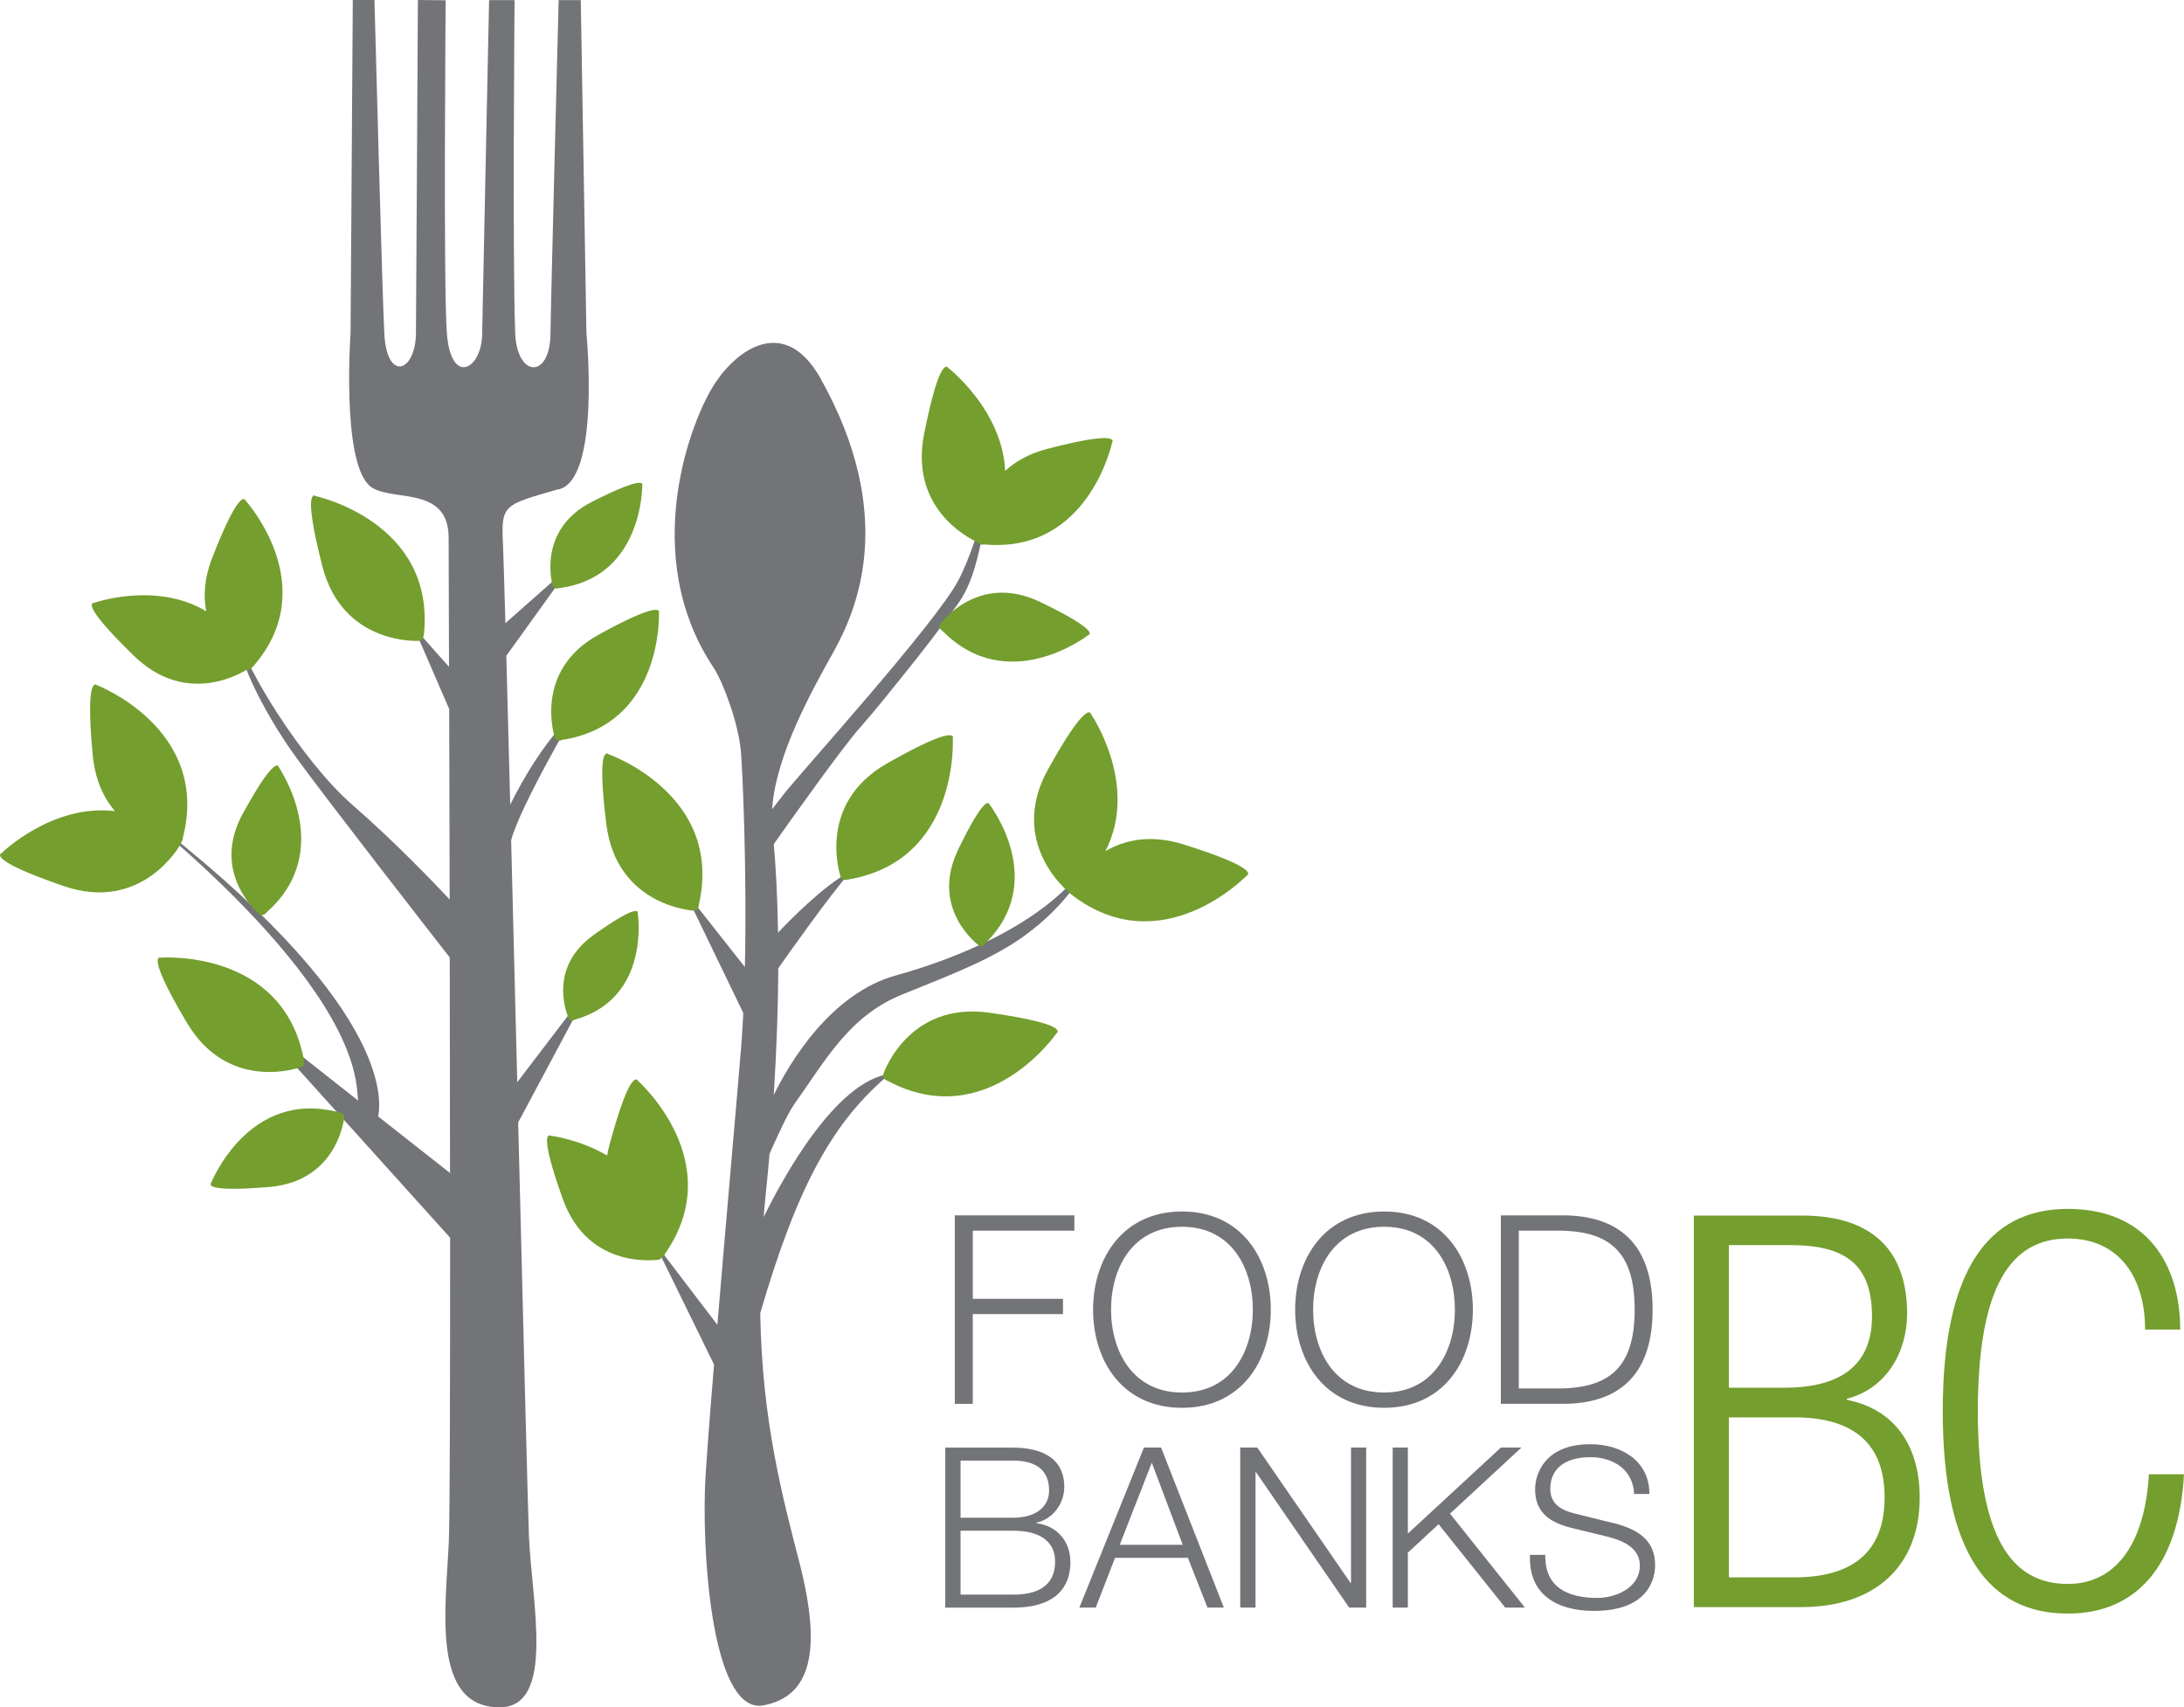
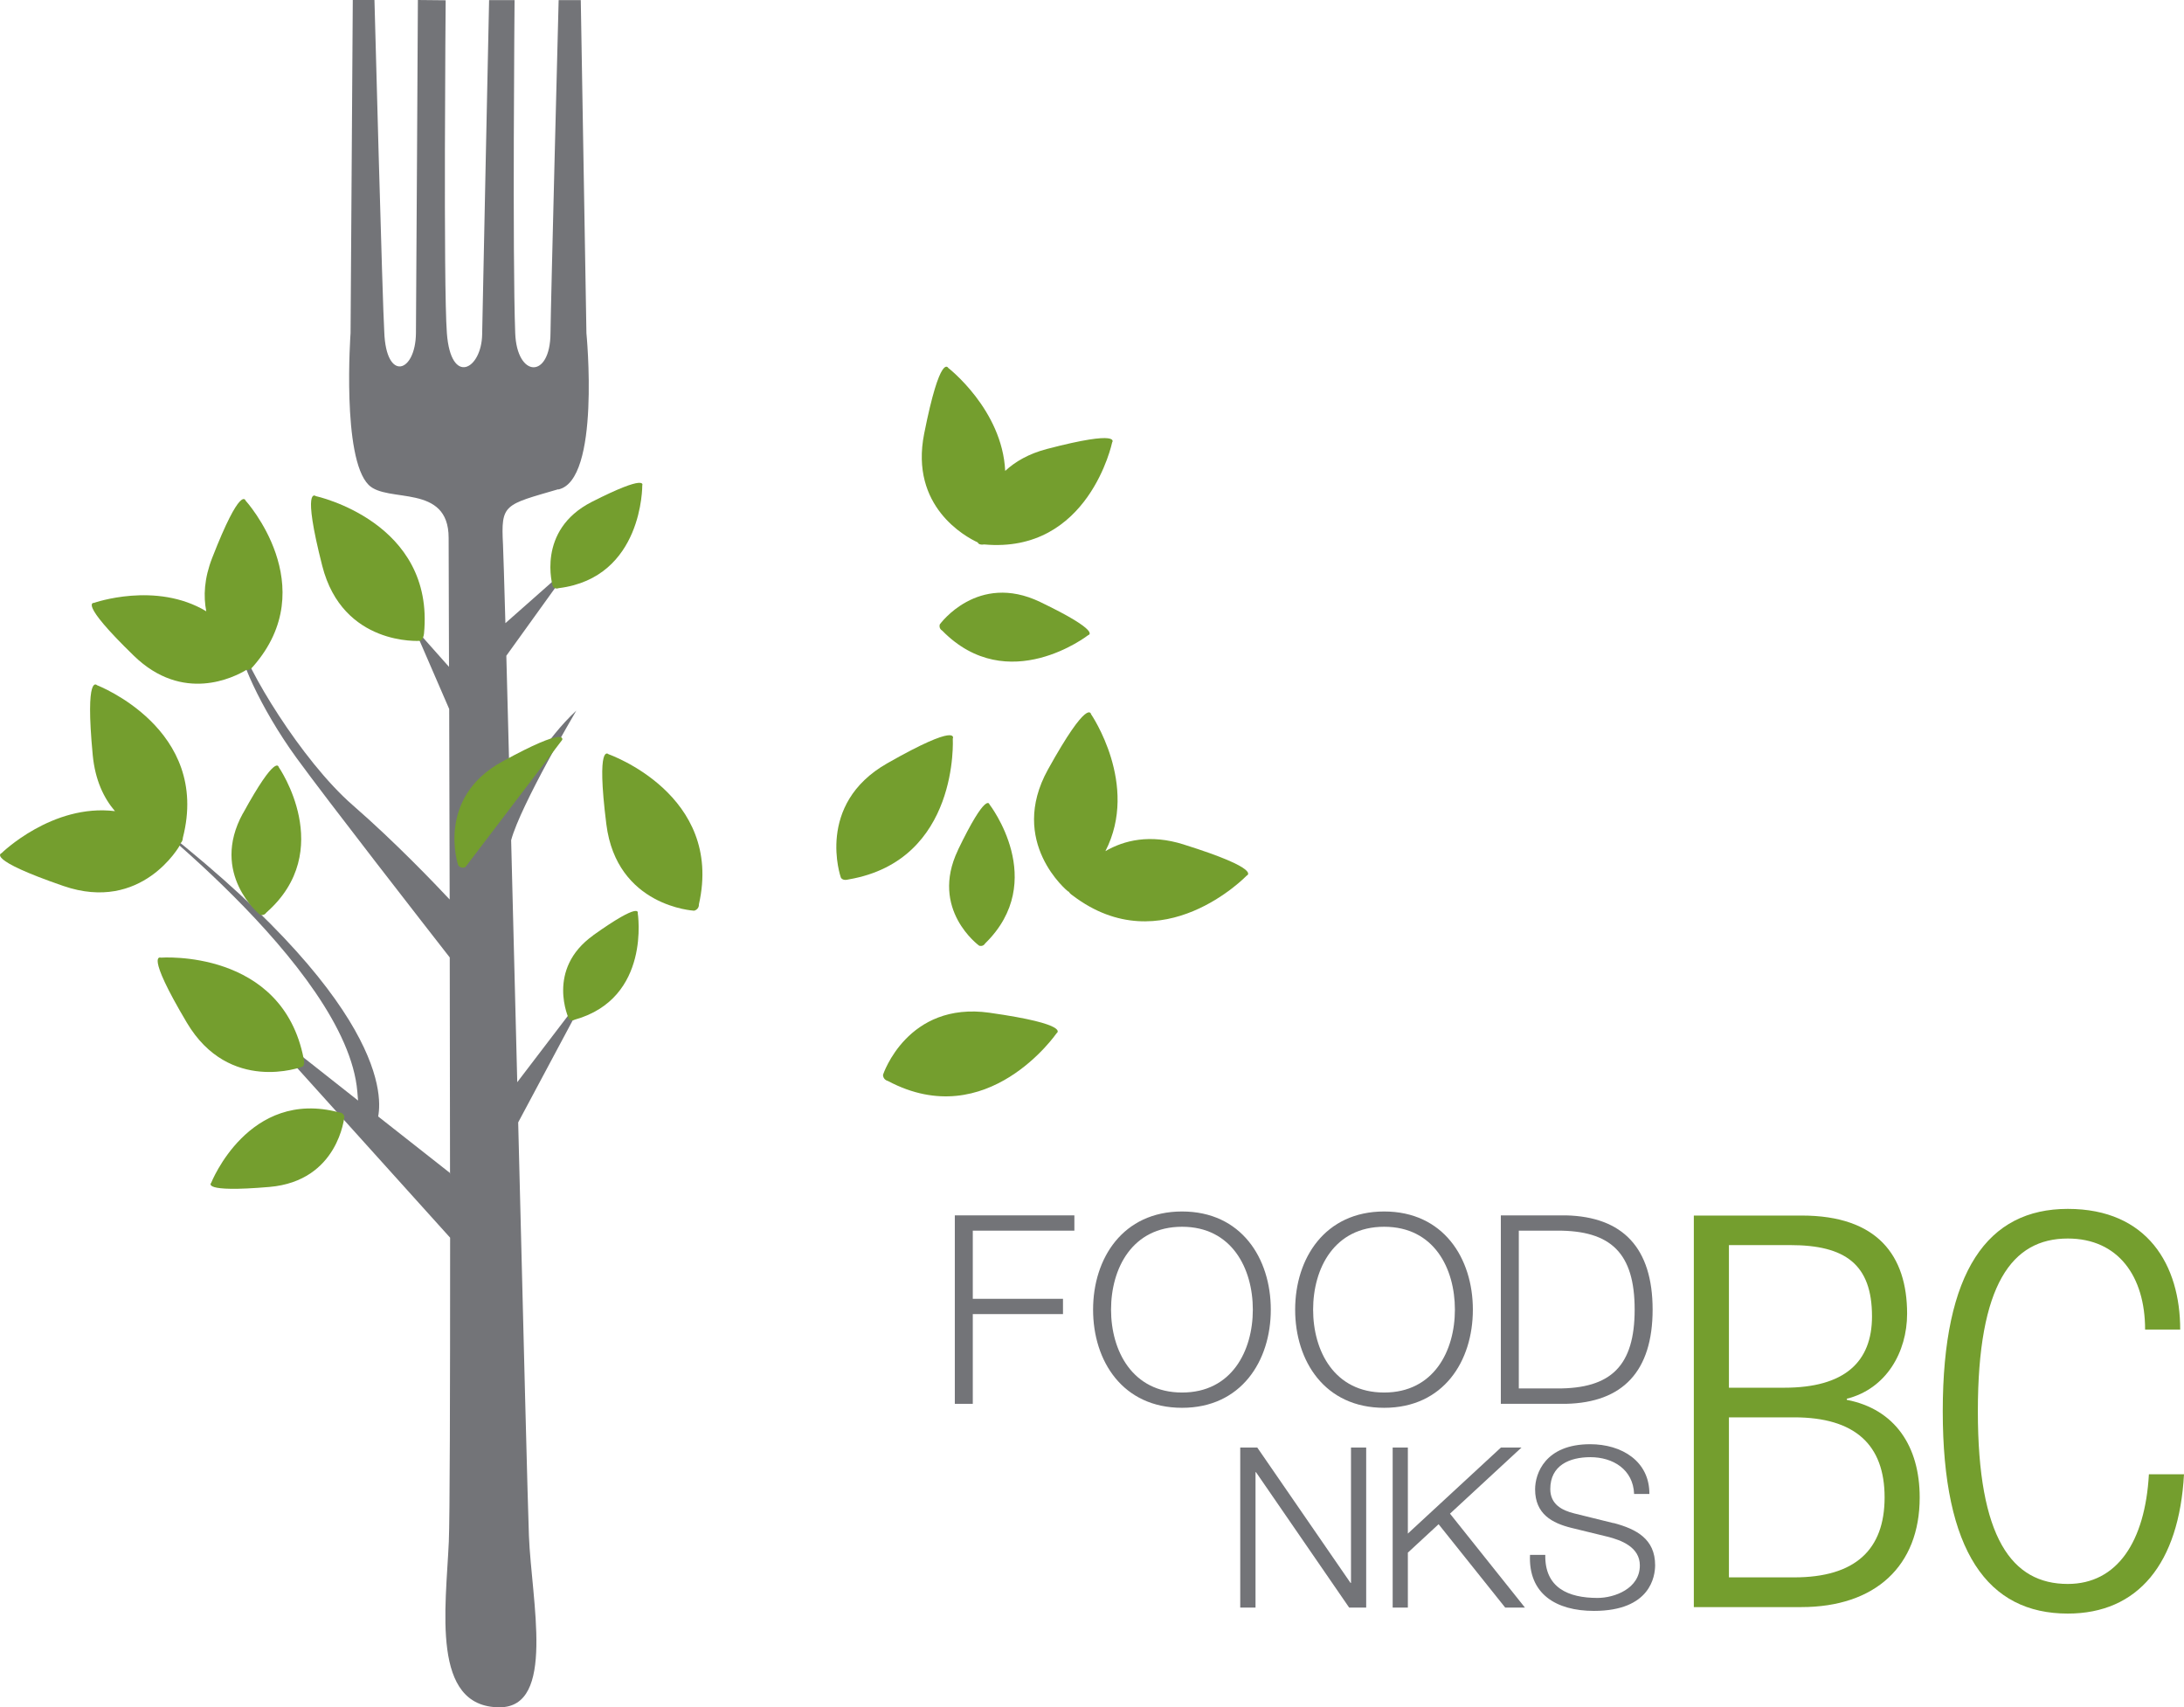
<svg xmlns="http://www.w3.org/2000/svg" preserveAspectRatio="xMidYMid meet" data-bbox="-0.004 -0.02 235.834 184.36" viewBox="-0.004 -0.02 235.834 184.36" data-type="color" role="img" aria-label="Food Banks BC Logo with a fork and spoon with green leaves">
  <g>
    <path d="M182.9 131.24h11.66c8.17 0 11.37 4.32 11.37 10.6 0 4.14-2.25 8.11-6.51 9.18v.12c5.21 1.01 7.87 5.03 7.87 10.54 0 7.4-4.79 11.84-12.79 11.84h-11.6v-42.27Zm3.79 18.59h5.98c6.51 0 9.47-2.78 9.47-7.7 0-5.63-2.9-7.7-8.82-7.7h-6.63v15.39Zm0 20.48h7.04c6.57 0 9.77-2.96 9.77-8.64s-3.2-8.64-9.77-8.64h-7.04v17.29Z" fill="#749e2e" data-color="1" />
    <path d="M235.83 159.18c-.53 9.65-4.97 15.04-12.55 15.04-8.64 0-13.5-6.69-13.5-21.85s4.86-21.85 13.5-21.85 12.14 6.1 12.14 13.03h-3.79c0-5.74-2.9-9.83-8.35-9.83-6.04 0-9.71 4.97-9.71 18.65s3.67 18.65 9.71 18.65c5.33 0 8.35-4.56 8.76-11.84h3.79Z" fill="#749e2e" data-color="1" />
    <path fill="#737478" d="M103.1 151.57h1.94v-9.69h9.74v-1.65h-9.74v-7.36h10.97v-1.65H103.1v20.35z" data-color="2" />
    <path d="M127.64 152c6.38 0 9.58-5.05 9.58-10.6s-3.19-10.6-9.58-10.6-9.61 5.05-9.61 10.6 3.19 10.6 9.61 10.6Zm0-19.55c5.36 0 7.64 4.5 7.64 8.95s-2.28 8.95-7.64 8.95-7.67-4.5-7.67-8.95 2.28-8.95 7.67-8.95Z" fill="#737478" data-color="2" />
    <path d="M159.04 141.4c0-5.56-3.19-10.6-9.58-10.6s-9.61 5.05-9.61 10.6 3.19 10.6 9.61 10.6 9.58-5.05 9.58-10.6Zm-9.58 8.95c-5.39 0-7.67-4.5-7.67-8.95s2.28-8.95 7.67-8.95 7.64 4.5 7.64 8.95-2.28 8.95-7.64 8.95Z" fill="#737478" data-color="2" />
    <path d="M178.45 141.4c0-6.67-3.22-10.03-9.35-10.18h-7.04v20.35h7.04c6.13-.14 9.35-3.51 9.35-10.18ZM164 149.92v-17.05h4.13c5.84-.03 8.38 2.45 8.38 8.52s-2.54 8.55-8.38 8.52H164Z" fill="#737478" data-color="2" />
-     <path d="M111.92 164.45v-.05c1.79-.39 3-2.06 3-3.87 0-3.22-2.64-4.23-5.54-4.23h-7.31v17.28h7.31c5.61 0 6.2-3.27 6.2-4.91 0-2.25-1.43-3.92-3.65-4.21Zm-8.2-6.75h5.66c2.57 0 3.9 1.09 3.9 3.24 0 1.62-1.26 2.93-3.9 2.93h-5.66v-6.17Zm5.66 14.47h-5.66v-6.9h5.66c2.88 0 4.55 1.14 4.55 3.34 0 2.76-2.11 3.58-4.55 3.56Z" fill="#737478" data-color="2" />
-     <path d="m123.52 156.29-6.97 17.28h1.77l2.08-5.37h7.87l2.11 5.37h1.77l-6.78-17.28h-1.84Zm-2.61 10.5 3.46-8.86 3.34 8.86h-6.8Z" fill="#737478" data-color="2" />
    <path fill="#737478" d="M145.88 170.91h-.05l-10.07-14.62h-1.84v17.28h1.65v-14.62h.05l10.06 14.62h1.84v-17.28h-1.64v14.62z" data-color="2" />
    <path fill="#737478" d="M164.29 156.29h-2.22l-10.05 9.29v-9.29h-1.64v17.28h1.64v-5.93l3.32-3.07 7.19 9h2.13l-8.09-10.14 7.72-7.14z" data-color="2" />
    <path d="m174.22 164.45-4.21-1.04c-1.4-.34-2.61-1.02-2.61-2.64 0-2.56 2.08-3.44 4.33-3.44 2.44 0 4.62 1.33 4.72 3.97h1.65c.02-3.53-2.98-5.37-6.39-5.37-4.86 0-5.95 3.17-5.95 4.87 0 2.69 1.86 3.65 3.9 4.16l3.85.94c1.6.39 3.56 1.16 3.56 3.12 0 2.52-2.76 3.51-4.57 3.51-3.15 0-5.71-1.09-5.64-4.65h-1.65c-.19 4.21 2.81 6.05 6.9 6.05 6.12 0 6.61-3.75 6.61-4.94 0-2.83-2.03-3.9-4.48-4.55Z" fill="#737478" data-color="2" />
    <path d="M60.26 52.84c4.62-.94 3.06-16.88 3.06-16.88L62.71-.01h-2.39s-.86 33.29-.88 35.97c-.03 5-3.63 4.81-3.81 0-.31-8.29-.07-35.97-.07-35.97h-2.75s-.71 33.71-.75 36.09c-.06 3.81-3.38 5.63-3.81-.13-.39-5.11-.13-35.94-.13-35.94l-3-.03s-.18 33.03-.21 35.97c-.04 4.31-3.23 5.31-3.42-.13-.19-2.88-1.06-35.84-1.06-35.84h-2.34l-.24 35.97s-.97 13.47 1.95 16.39c2.02 2.02 8.64-.2 8.64 5.72 0 0 .02 5.46.04 13.93l-3.81-4.29 3.83 8.84c.02 6.01.03 13.07.05 20.57-1.46-1.56-5.87-6.19-10.45-10.17-5.6-4.87-11.69-15.1-12.18-17.78-.49 1.22 2.19 7.3 6.09 12.66 3.39 4.66 13.89 18.14 16.55 21.55l.03 23.44-.02-.18-7.74-6.09c.5-2.57.47-13.61-28.18-34.82 0 0 24.81 18.66 25.93 32.14.03.37.05.68.08.96l-6.16-4.86-.97.73 17.07 18.94c0 16.76-.03 30.34-.14 32.81-.32 7.19-1.95 17.9 5.48 17.9 6.09 0 3.45-11.46 3.17-18.51-.11-2.68-.61-22.65-1.16-44.65l6.88-12.88-1.35 1.16-5.63 7.38c-.22-8.87-.45-17.9-.66-26.13 1-3.76 7.04-14 7.04-14-3.33 3.1-5.8 7.45-7.14 10.16-.16-6.07-.3-11.57-.42-16.08l6.77-9.41.08-.25-6.95 6.14c-.13-4.6-.22-7.66-.26-8.49-.23-4.4.12-4.26 5.97-5.97Z" fill="#737478" data-color="2" />
-     <path d="M83.07 124.63c.43-.98 1.91-4.32 2.69-5.41 3.4-4.77 5.89-9.47 11.56-11.81 4.04-1.67 8.93-3.42 12.62-5.91 3.24-2.19 5.76-4.91 7.73-8.26-.25.42-.34.04-.62.42-4.6 6.28-14.27 9.98-20.25 11.63-7.15 1.96-11.58 9.52-13.25 12.93.32-5.09.47-9.68.49-13.69.88-1.25 5.68-8.07 7.88-10.5-2.85 1.43-6.72 5.4-7.91 6.66-.06-3.92-.24-7.13-.46-9.56 2.08-2.95 7.38-10.39 9.27-12.53 1.62-1.83 3.14-3.75 4.67-5.65 2.03-2.51 4-5.07 5.89-7.68 1.71-2.36 2.23-5.28 2.84-8.06.54-2.48 1.01-4.97 1.48-7.46.1-.54.2-1.08.29-1.62 0 0-2.01 9.86-4.56 14.61-2.56 4.75-16.8 20.46-18.81 23.01-.56.72-.96 1.24-1.25 1.62.4-5.97 4.46-13.08 6.61-16.96 2.44-4.38 7.06-14.61-1.46-29.71-3.65-6.33-8.52-3.41-11.2.49-2.68 3.9-8.43 18.72-.24 30.93 1.07 1.67 2.68 6.09 2.92 9.01.19 2.24.66 13.07.43 23.27l-6.62-8.38 6.45 13.35c-.07 1.35-.15 2.65-.25 3.89-.54 6.54-1.66 19.09-2.55 29.78L70.57 134l6.53 13.33c-.54 6.52-.94 11.8-.99 13.66-.24 9.25 1.22 24.11 6.33 23.14 5.11-.97 6.33-5.85 3.9-15.34-1.83-7.12-4.06-15.34-4.25-27.01 4.09-14.04 7.97-20.78 13.99-25.84-5.89.79-11.62 11.38-13.62 15.46.07-.84.14-1.68.23-2.55.15-1.44.28-2.84.4-4.22Z" fill="#737478" data-color="2" />
    <path d="M113.05 48.46c-1.98.52-3.43 1.37-4.51 2.37-.32-6.62-6.15-11.12-6.15-11.12s-.85-1.71-2.6 7.1c-1.57 7.88 4.48 11.14 5.78 11.74.06.14.22.29.7.22 11.3 1.03 13.82-11.02 13.82-11.02s1.1-1.42-7.04.71Z" fill="#749e2e" data-color="1" />
-     <path d="M60.7 79.88c10.95-1.72 10.45-13.73 10.45-13.73s.7-1.6-6.49 2.35-4.74 11.18-4.74 11.18.28.42.78.2Z" fill="#749e2e" data-color="1" />
+     <path d="M60.7 79.88s.7-1.6-6.49 2.35-4.74 11.18-4.74 11.18.28.42.78.2Z" fill="#749e2e" data-color="1" />
    <path d="M64.07 100.97c-5.18 3.69-2.64 9.04-2.64 9.04s.25.3.62.08c8.28-2.31 6.81-11.52 6.81-11.52s.39-1.3-4.79 2.39Z" fill="#749e2e" data-color="1" />
    <path d="M103.44 91.78c-3.09 6.43 2.29 10.32 2.29 10.32s.41.15.65-.25c6.89-6.75.46-15.01.46-15.01s-.31-1.49-3.41 4.94Z" fill="#749e2e" data-color="1" />
    <path d="M26.23 87.8c-3.61 6.57 1.83 10.95 1.83 10.95s.42.18.7-.23c7.6-6.69 1.33-15.71 1.33-15.71s-.25-1.58-3.85 4.99Z" fill="#749e2e" data-color="1" />
    <path d="M36.61 120.1c-9.78-2.61-13.81 7.61-13.81 7.61s-1.18 1.08 6.29.44c7.47-.64 8.09-7.59 8.09-7.59s-.08-.45-.58-.46Z" fill="#749e2e" data-color="1" />
    <path d="M101.75 68.09c7.1 7.22 15.76.47 15.76.47s1.56-.33-5.2-3.58c-6.76-3.24-10.83 2.42-10.83 2.42s-.16.43.27.69Z" fill="#749e2e" data-color="1" />
    <path d="M65.7 81.42s-1.35-1.36-.23 7.56 9.48 9.34 9.48 9.34.54-.11.52-.71c2.67-11.85-9.77-16.19-9.77-16.19Z" fill="#749e2e" data-color="1" />
-     <path d="M68.88 116.69s-.73-1.77-3.07 6.91c-.11.4-.19.78-.25 1.16-3.04-1.78-6.1-2.14-6.1-2.14s-1.49-.95 1.32 6.86c2.81 7.81 10.43 6.51 10.43 6.51s.13-.07.23-.21c.14-.06.28-.18.36-.41 6.95-9.96-2.92-18.68-2.92-18.68Z" fill="#749e2e" data-color="1" />
    <path d="M34.08 53.54s-1.51-1.18.71 7.53c2.21 8.71 10.56 8.11 10.56 8.11s.34-.06.43-.77c1.19-12.09-11.69-14.86-11.69-14.86Z" fill="#749e2e" data-color="1" />
    <path d="M19.41 91.27s.05-.06.01-.19c.14-.08.3-.25.32-.63 3.03-11.76-9.27-16.48-9.27-16.48s-1.31-1.4-.46 7.55c.26 2.71 1.2 4.65 2.4 6.05C5.63 86.74.16 92.11.16 92.11s-1.82.61 6.68 3.54 12.57-4.38 12.57-4.38Z" fill="#749e2e" data-color="1" />
    <path d="M32.6 115.18s.37-.04.19-.86c-2.3-11.92-15.43-10.93-15.43-10.93s-1.78-.71 2.81 7.02c4.59 7.73 12.42 4.77 12.42 4.77Z" fill="#749e2e" data-color="1" />
    <path d="M14.46 70.8c5.28 5.12 10.79 2.34 12.17 1.5.08.04.33.09.72-.38 7.56-8.66-.84-17.89-.84-17.89s-.51-1.74-3.6 6.19c-.87 2.23-.96 4.15-.64 5.77-5.44-3.27-12.12-.91-12.12-.91s-1.8-.21 4.3 5.71Z" fill="#749e2e" data-color="1" />
    <path d="M127.82 91.17c-3.66-1.15-6.45-.45-8.46.72 3.69-7.17-1.55-14.79-1.55-14.79s-.29-1.89-4.65 5.97c-4.36 7.86 2.13 13.14 2.13 13.14s.04.04.12.06c.06.11.18.25.42.41 9.67 7.35 18.79-2.15 18.79-2.15s1.8-.66-6.78-3.35Z" fill="#749e2e" data-color="1" />
    <path d="M106.86 109.34c-8.9-1.26-11.51 6.69-11.51 6.69s-.05.52.55.69c10.73 5.69 18.19-5.17 18.19-5.17s1.66-.95-7.24-2.21Z" fill="#749e2e" data-color="1" />
    <path d="M102.89 79.72s.74-1.77-7.08 2.68c-7.81 4.44-5.02 12.33-5.02 12.33s.15.41.86.21c11.97-2.06 11.23-15.21 11.23-15.21Z" fill="#749e2e" data-color="1" />
    <path d="M59.69 63.31s-1.84-6.06 4.22-9.14c6.06-3.08 5.44-1.78 5.44-1.78s.1 9.97-9.02 11.1c-.42.16-.64-.19-.64-.19Z" fill="#749e2e" data-color="1" />
  </g>
</svg>